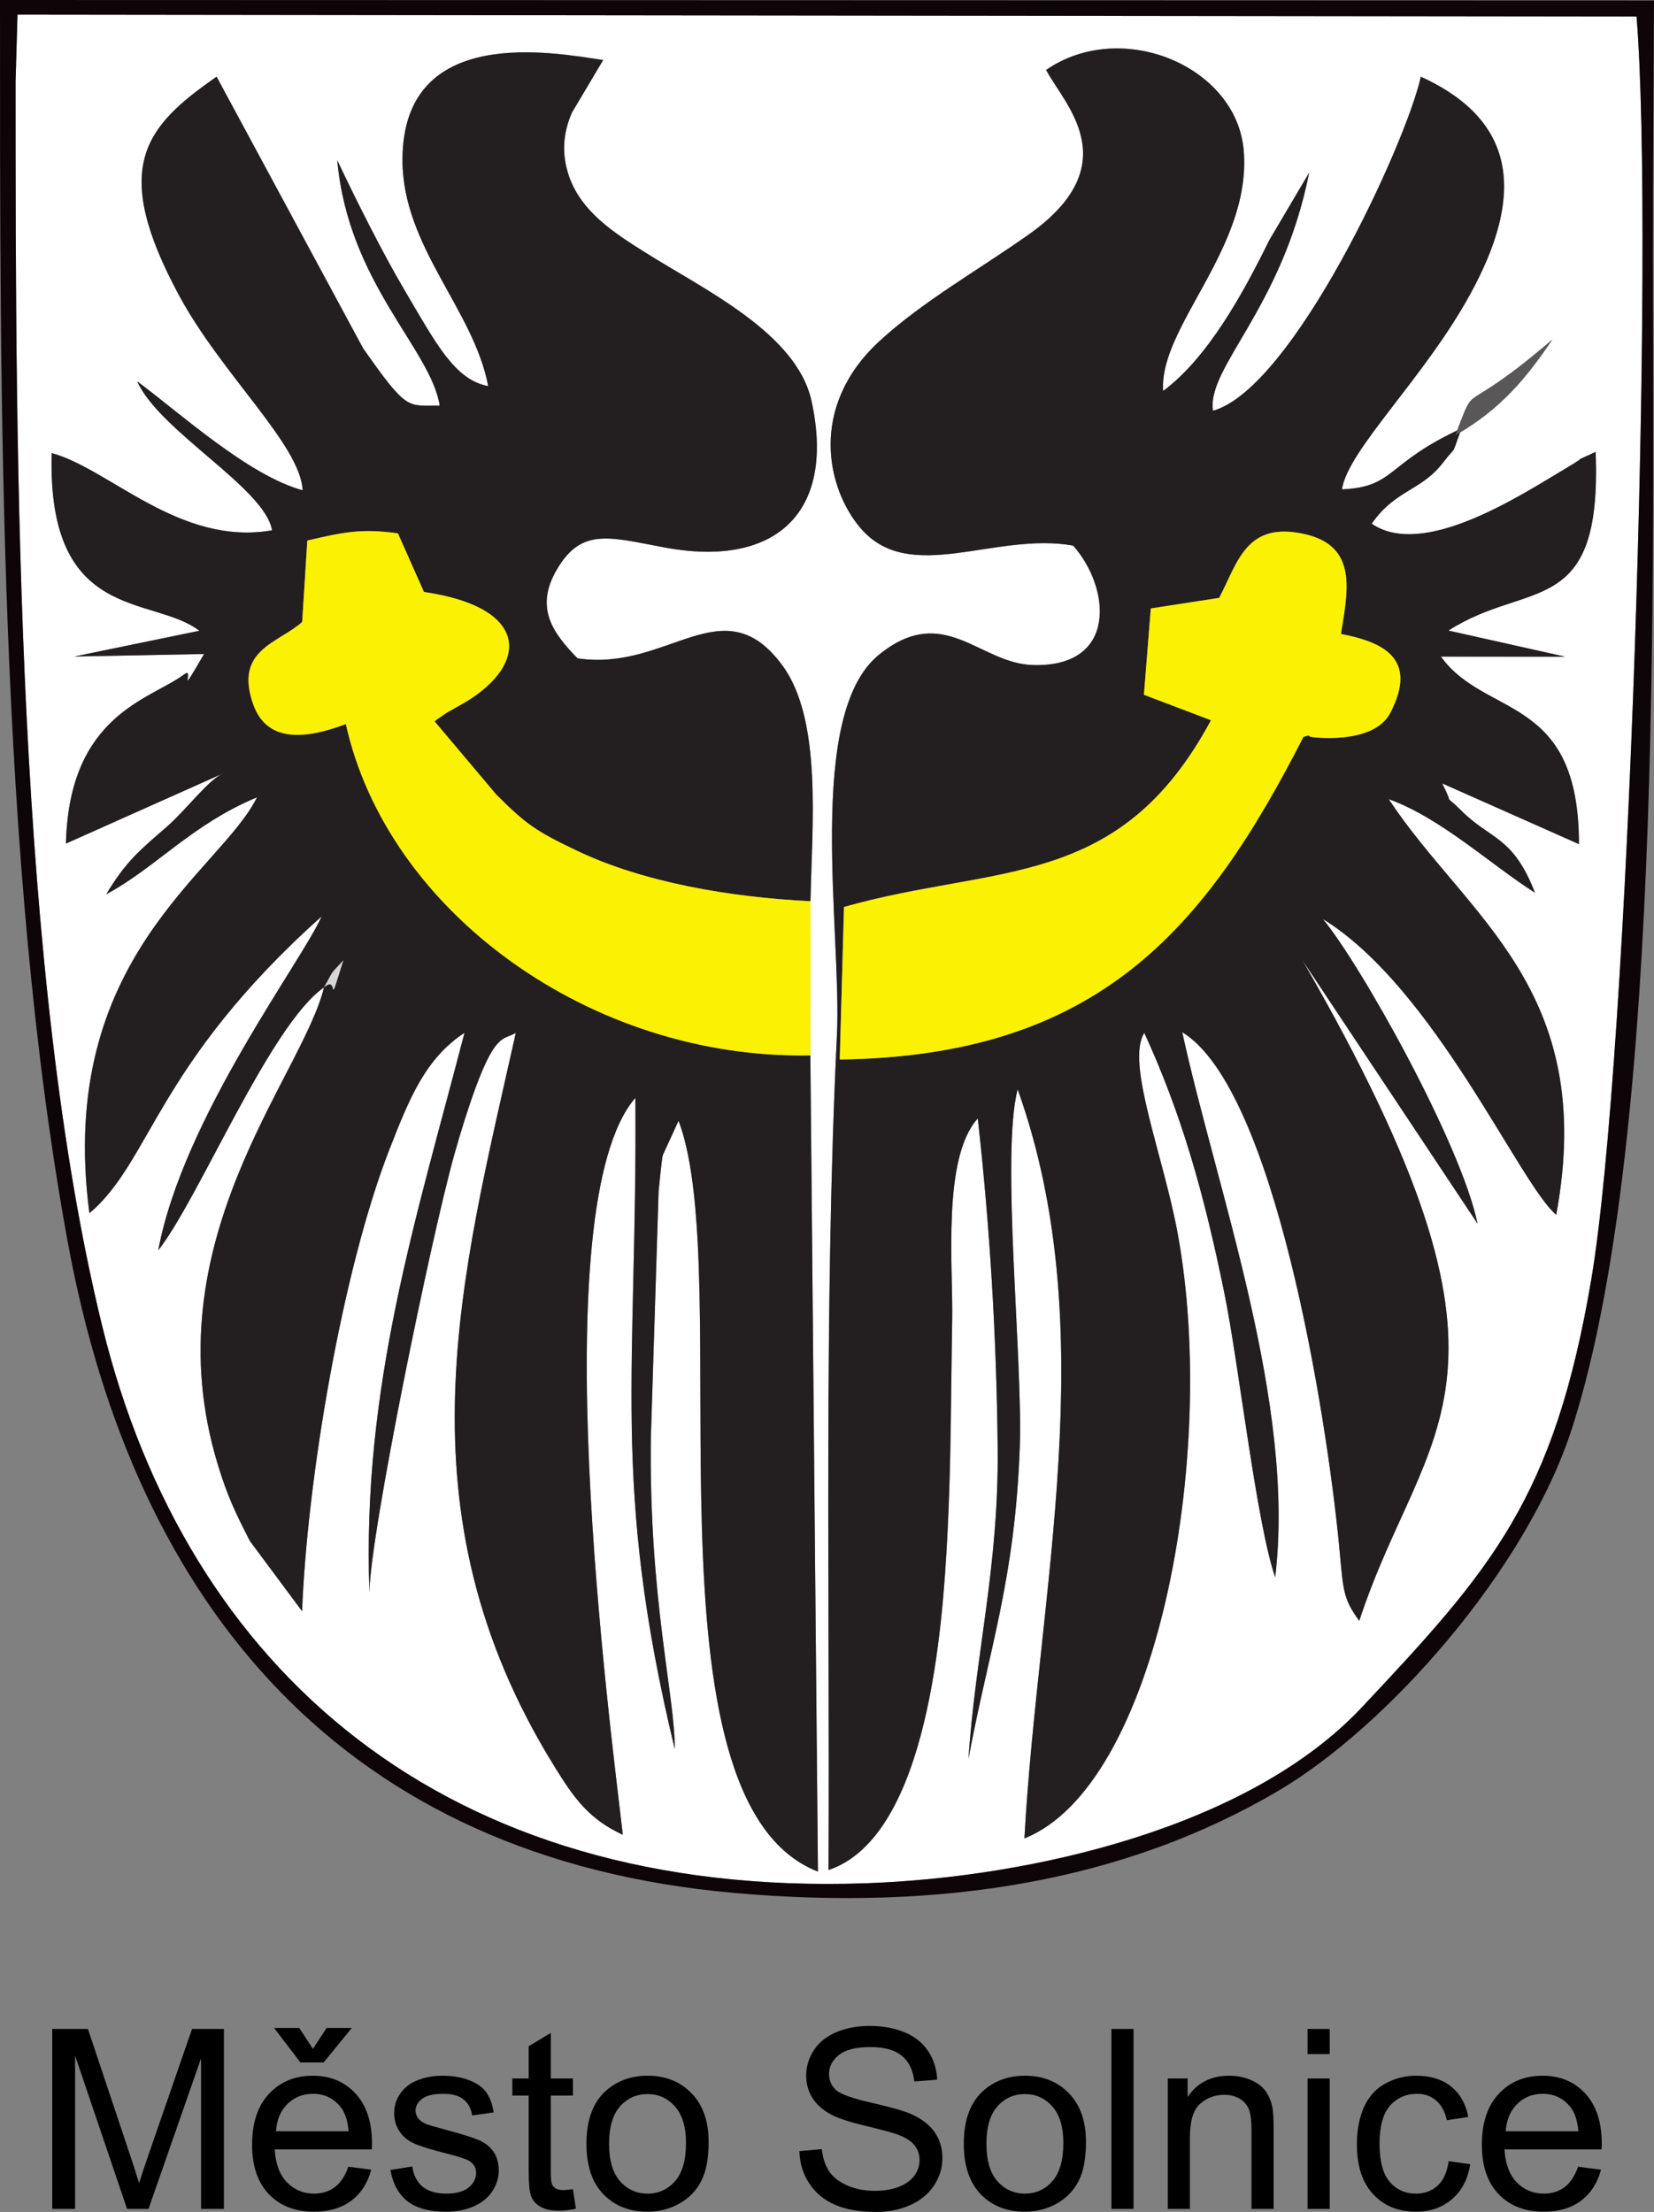
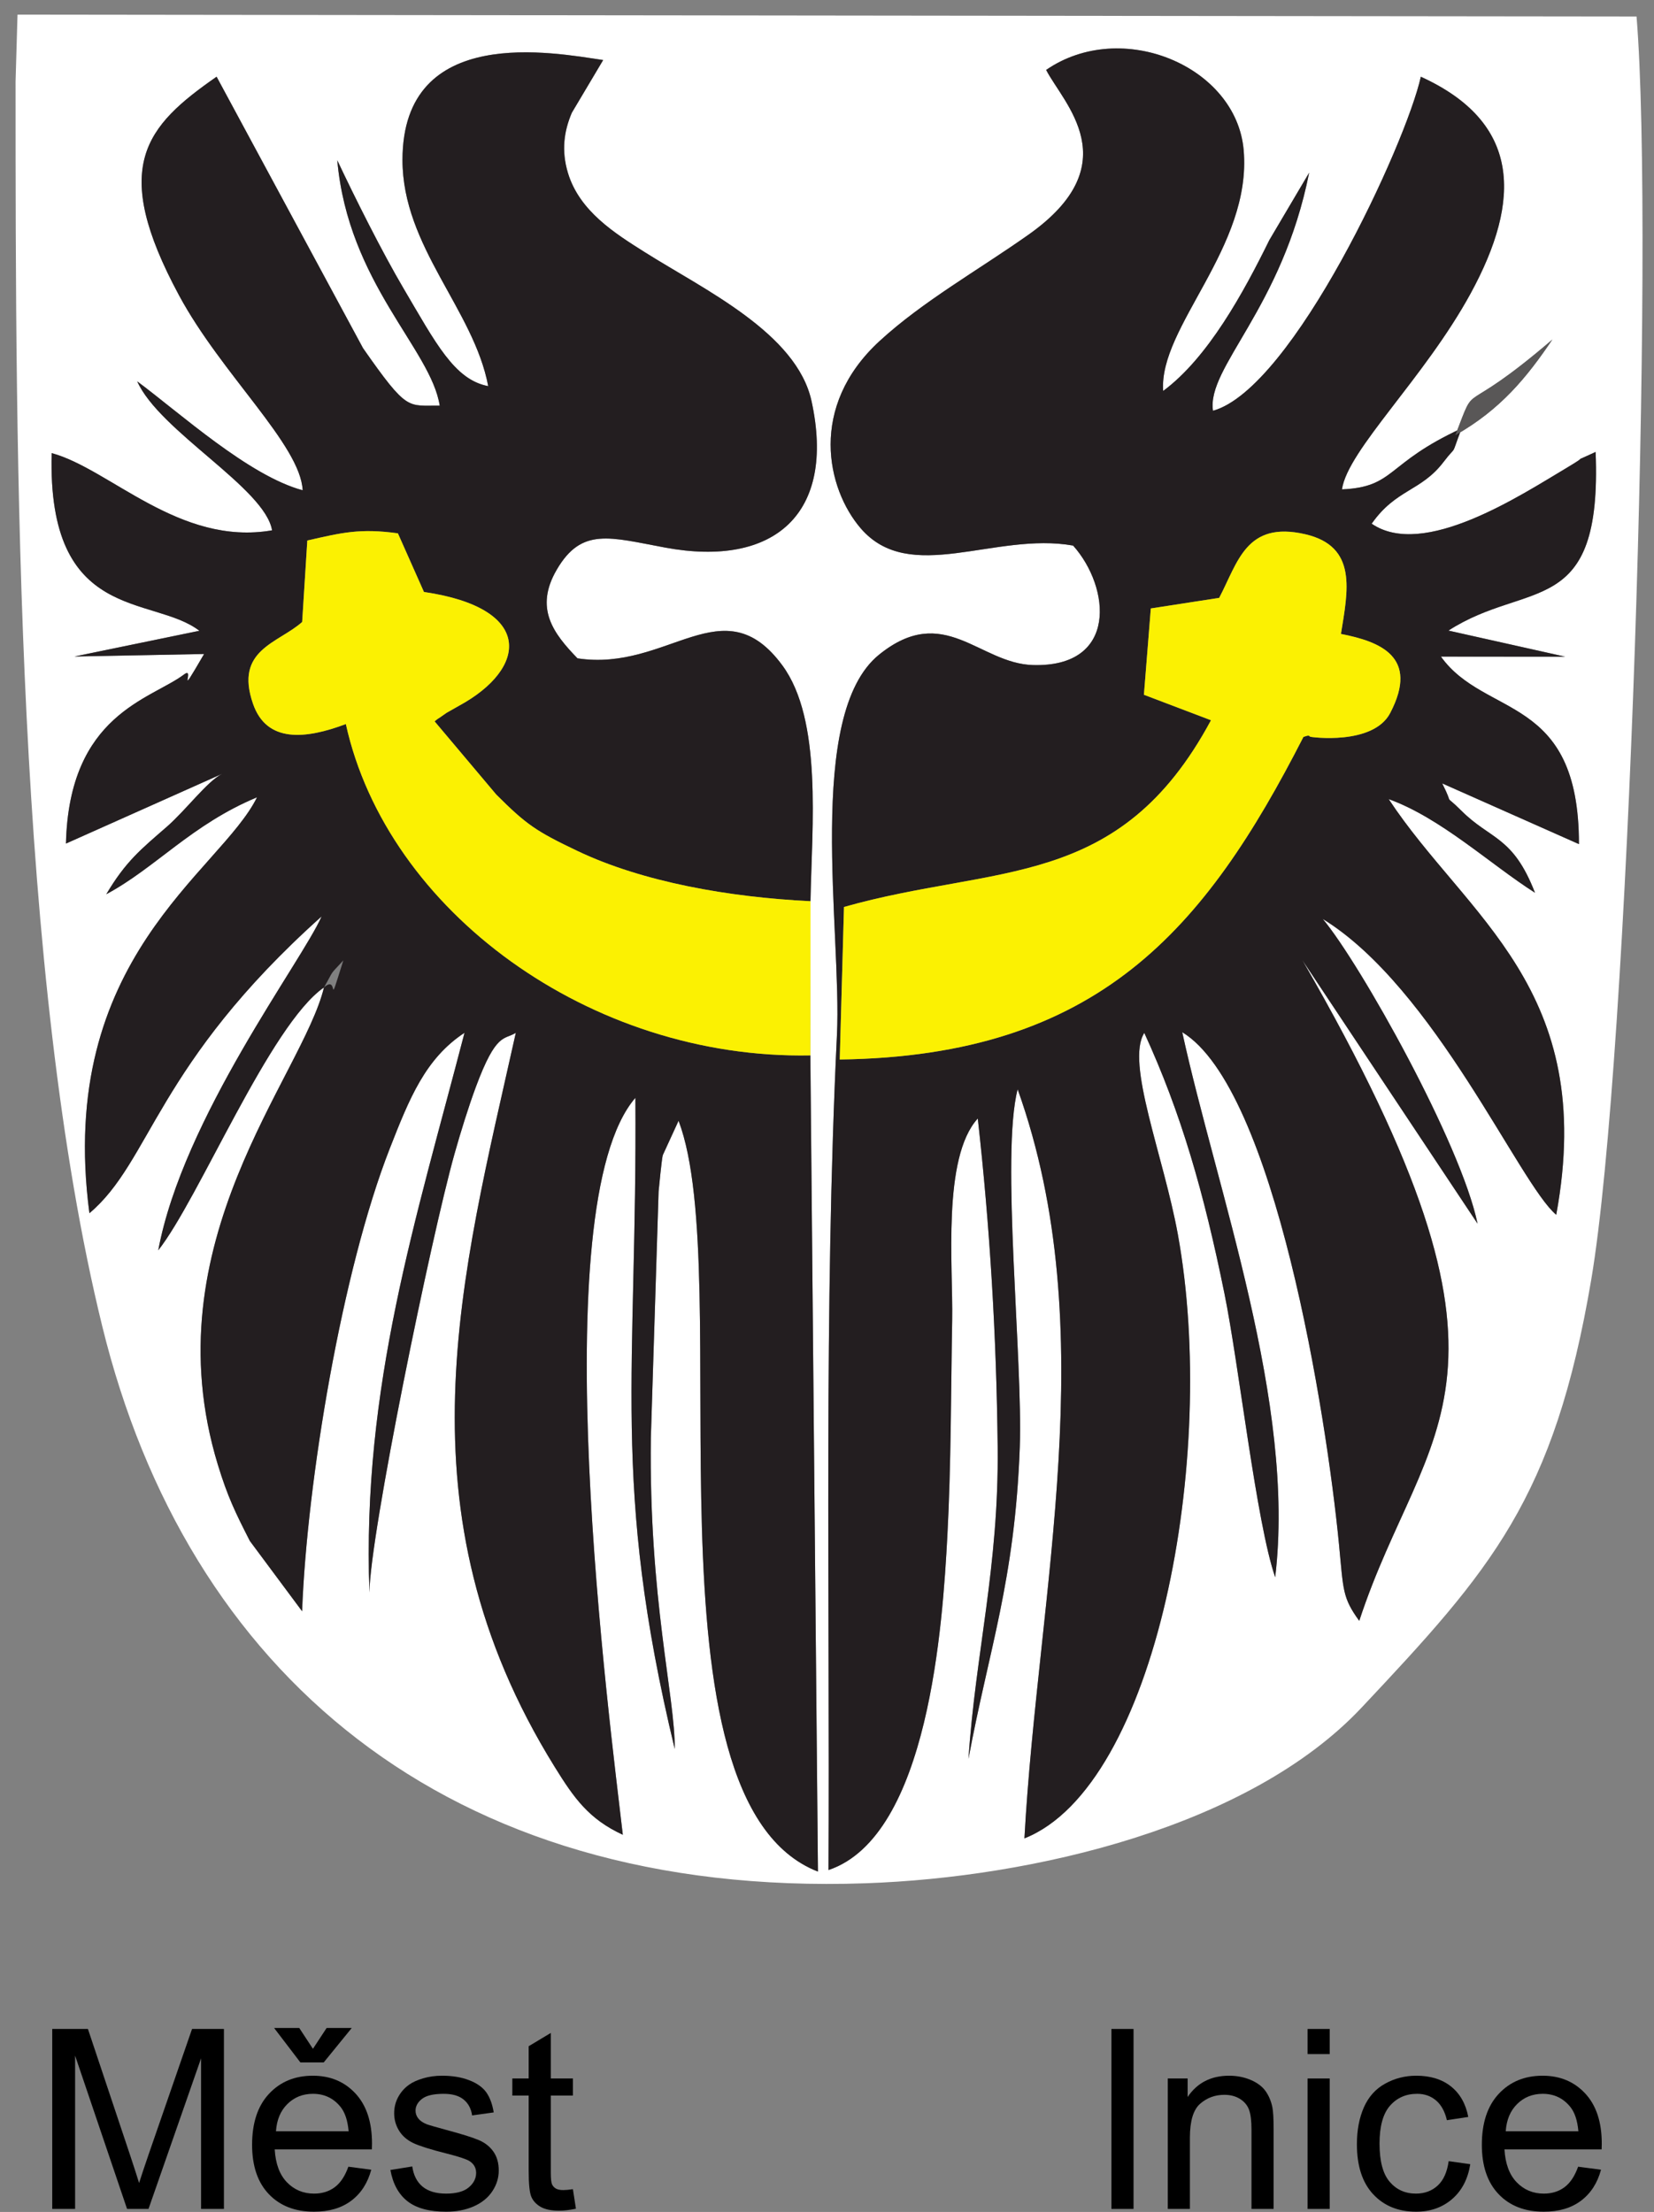
<svg xmlns="http://www.w3.org/2000/svg" xml:space="preserve" width="171.23" height="229.032" style="shape-rendering:geometricPrecision;text-rendering:geometricPrecision;image-rendering:optimizeQuality;fill-rule:evenodd;clip-rule:evenodd" viewBox="0 0 4322.89 5782.16">
  <rect x="0" y="0" width="4322.89" height="5782.16" fill="#808080" stroke="none" />
  <defs>
    <style>.fil2{fill:#231e20}.fil3{fill:#fbf102}.fil0{fill:#000;fill-rule:nonzero}</style>
  </defs>
  <g id="Vrstva_x0020_1">
    <path class="fil0" d="M136.51 5774.28v-470.45h93.3l111.26 333.02c10.3 30.99 17.74 54.21 22.45 69.65 5.36-17.08 13.8-42.27 25.18-75.45l113.23-327.22h83.34v470.45h-59.79v-393.57l-137.33 393.57h-56.07l-135.79-400.8v400.8H136.5z" />
    <path id="_1" class="fil0" d="m910.51 5663.9 59.79 7.88c-9.3 34.71-26.72 61.76-52.12 80.92-25.41 19.17-57.82 28.8-97.36 28.8-49.72 0-89.14-15.32-118.27-45.99-29.13-30.55-43.69-73.59-43.69-128.89 0-57.17 14.68-101.62 44.13-133.16 29.46-31.65 67.67-47.42 114.65-47.42 45.45 0 82.57 15.44 111.37 46.43 28.8 30.99 43.25 74.58 43.25 130.75 0 3.4-.1 8.55-.32 15.33H717.98c2.19 37.35 12.71 66.04 31.76 85.86 18.95 19.82 42.71 29.79 71.08 29.79 21.14 0 39.2-5.59 54.09-16.76 15.01-11.17 26.83-29.03 35.59-53.55zm-189.22-92.65h189.88c-2.52-28.69-9.86-50.15-21.79-64.49-18.28-22.23-42.16-33.41-71.4-33.41-26.5 0-48.73 8.87-66.79 26.61-17.97 17.74-27.93 41.51-29.89 71.29zm96.58-215.51 35.81-54.53h65.71l-73.26 90.02h-61.11l-68.66-90.02h65.71l35.81 54.53z" />
    <path id="_2" class="fil0" d="m1020.36 5672.44 57.16-9.2c3.18 22.88 12.16 40.41 26.83 52.67 14.68 12.16 35.27 18.29 61.54 18.29 26.61 0 46.33-5.37 59.25-16.21 12.81-10.73 19.27-23.43 19.27-38 0-13.03-5.8-23.33-17.3-30.77-8.11-5.15-27.81-11.61-59.14-19.61-42.27-10.62-71.51-19.82-87.94-27.59-16.32-7.88-28.68-18.62-37.12-32.41-8.43-13.68-12.7-28.91-12.7-45.55 0-15.22 3.5-29.24 10.4-42.17 7-12.92 16.42-23.65 28.36-32.19 8.98-6.56 21.25-12.16 36.69-16.76 15.55-4.6 32.09-6.9 49.83-6.9 26.72 0 50.15 3.84 70.3 11.61 20.26 7.66 35.15 18.18 44.79 31.32 9.52 13.25 16.2 30.88 19.82 53l-56.51 7.88c-2.52-17.74-9.96-31.65-22.23-41.61-12.26-9.96-29.56-14.89-52.01-14.89-26.39 0-45.33 4.38-56.61 13.14-11.29 8.76-16.97 19.06-16.97 30.77 0 7.45 2.3 14.24 7 20.26 4.71 6.14 12.05 11.29 22.12 15.33 5.81 2.19 22.67 7.12 50.92 14.79 40.73 10.84 69.21 19.82 85.42 26.72 16.2 6.9 28.91 17.08 38.11 30.22 9.3 13.25 13.9 29.68 13.9 49.39 0 19.17-5.58 37.23-16.86 54.21-11.28 16.97-27.49 30.11-48.63 39.43-21.24 9.3-45.23 13.9-71.95 13.9-44.24 0-78.08-9.2-101.3-27.48-23.22-18.4-38-45.55-44.46-81.58z" />
    <path id="_3" class="fil0" d="m1497.37 5722.69 7.88 51.04c-16.2 3.39-30.77 5.14-43.47 5.14-20.92 0-37.12-3.28-48.73-9.96-11.5-6.68-19.6-15.33-24.31-26.17-4.7-10.84-7-33.63-7-68.34v-196.46h-42.71v-44.67h42.71v-84.32l57.81-34.71v119.03h57.82v44.67h-57.82v199.75c0 16.54.99 27.16 3.07 31.86 1.97 4.71 5.26 8.43 9.86 11.28 4.6 2.74 11.16 4.16 19.7 4.16 6.35 0 14.79-.76 25.19-2.3z" />
-     <path id="_4" class="fil0" d="M1532.74 5603.77c0-62.97 17.53-109.62 52.68-139.95 29.24-25.19 65.05-37.79 107.2-37.79 46.76 0 85.09 15.33 114.87 45.99 29.68 30.55 44.57 72.94 44.57 126.93 0 43.81-6.56 78.19-19.7 103.26-13.15 25.09-32.31 44.57-57.5 58.48-25.08 13.9-52.57 20.8-82.24 20.8-47.75 0-86.29-15.22-115.75-45.77-29.46-30.55-44.13-74.57-44.13-131.95zm59.14.1c0 43.59 9.52 76.22 28.58 97.79 19.17 21.68 43.15 32.53 72.16 32.53 28.69 0 52.57-10.85 71.74-32.64 19.05-21.78 28.58-54.97 28.58-99.54 0-42.05-9.64-73.92-28.8-95.49-19.17-21.69-43.04-32.53-71.52-32.53-29.02 0-53 10.73-72.16 32.31-19.06 21.56-28.58 54.09-28.58 97.57z" />
-     <path id="_5" class="fil0" d="m2089.28 5623.15 58.47-5.26c2.74 23.65 9.2 43.04 19.38 58.26 10.19 15.11 25.95 27.38 47.31 36.79 21.35 9.31 45.45 14.02 72.17 14.02 23.76 0 44.67-3.5 62.85-10.62 18.18-7.12 31.65-16.87 40.51-29.24 8.87-12.38 13.37-25.85 13.37-40.3 0-14.68-4.27-27.48-12.81-38.55-8.54-10.94-22.67-20.14-42.38-27.7-12.59-4.82-40.51-12.49-83.77-22.89s-73.48-20.15-90.78-29.35c-22.45-11.82-39.1-26.5-50.05-43.91-11.06-17.41-16.54-37.01-16.54-58.59 0-23.87 6.78-46.1 20.26-66.69 13.47-20.7 33.07-36.35 59.03-47.09 25.84-10.73 54.65-16.1 86.3-16.1 34.82 0 65.59 5.58 92.2 16.86 26.61 11.17 47.09 27.71 61.43 49.61 14.35 21.79 22.01 46.55 23.11 74.14l-59.79 4.6c-3.18-29.68-14.02-52.13-32.53-67.24-18.51-15.22-45.89-22.78-82.02-22.78-37.67 0-65.16 6.9-82.35 20.7-17.19 13.8-25.85 30.45-25.85 49.94 0 16.86 6.14 30.77 18.29 41.72 12.04 10.84 43.25 22.13 93.84 33.51 50.59 11.5 85.3 21.47 104.14 30.01 27.27 12.6 47.53 28.47 60.56 47.85 13.03 19.27 19.49 41.51 19.49 66.69 0 25.08-7.12 48.51-21.47 70.64-14.34 22.12-34.82 39.31-61.65 51.57-26.83 12.27-56.95 18.4-90.56 18.4-42.49 0-78.08-6.24-106.77-18.62-28.8-12.38-51.25-30.99-67.57-55.95-16.42-24.86-24.97-53-25.84-84.44z" />
-     <path id="_6" class="fil0" d="M2518.99 5603.77c0-62.97 17.53-109.62 52.68-139.95 29.24-25.19 65.05-37.79 107.2-37.79 46.76 0 85.09 15.33 114.87 45.99 29.68 30.55 44.57 72.94 44.57 126.93 0 43.81-6.56 78.19-19.7 103.26-13.15 25.09-32.31 44.57-57.5 58.48-25.08 13.9-52.57 20.8-82.24 20.8-47.75 0-86.29-15.22-115.75-45.77-29.46-30.55-44.13-74.57-44.13-131.95zm59.14.1c0 43.59 9.52 76.22 28.58 97.79 19.17 21.68 43.15 32.53 72.16 32.53 28.69 0 52.57-10.85 71.74-32.64 19.05-21.78 28.58-54.97 28.58-99.54 0-42.05-9.64-73.92-28.8-95.49-19.17-21.69-43.04-32.53-71.52-32.53-29.02 0-53 10.73-72.16 32.31-19.06 21.56-28.58 54.09-28.58 97.57z" />
    <path id="_7" class="fil0" d="M2904.79 5774.28v-470.45h57.82v470.45z" />
    <path id="_8" class="fil0" d="M3052.08 5774.28v-341.01h51.91v48.4c24.96-37.12 61.11-55.63 108.3-55.63 20.59 0 39.43 3.72 56.62 11.06 17.18 7.34 30.11 17.09 38.65 29.03 8.54 11.94 14.56 26.17 17.96 42.59 2.08 10.73 3.18 29.46 3.18 56.18v209.38h-57.82v-207.19c0-23.54-2.19-41.17-6.68-52.79-4.48-11.6-12.48-20.92-23.87-27.92-11.38-6.9-24.86-10.4-40.19-10.4-24.53 0-45.67 7.77-63.51 23.43-17.85 15.54-26.73 45.22-26.73 88.81v186.06h-57.81z" />
    <path id="_9" class="fil0" d="M3417.51 5369.53v-65.71h57.81v65.71h-57.81zm0 404.75v-341.01h57.81v341.01h-57.81z" />
    <path id="_10" class="fil0" d="m3786.22 5649.44 56.51 7.88c-6.24 38.87-22.01 69.21-47.53 91.22-25.51 22.01-56.94 32.96-94.06 32.96-46.55 0-84-15.22-112.25-45.66-28.36-30.45-42.49-74.04-42.49-130.75 0-36.8 6.14-68.88 18.29-96.48 12.16-27.49 30.66-48.19 55.63-61.88 24.86-13.8 51.91-20.7 81.26-20.7 36.9 0 67.24 9.31 90.68 28.03 23.54 18.73 38.65 45.34 45.22 79.72l-55.85 8.54c-5.36-22.88-14.78-40.08-28.47-51.69-13.58-11.5-30-17.3-49.27-17.3-29.13 0-52.79 10.4-71.08 31.21-18.18 20.92-27.26 53.77-27.26 98.88 0 45.78 8.76 78.96 26.28 99.65 17.63 20.7 40.52 31.11 68.66 31.11 22.78 0 41.73-6.9 56.83-20.81 15.23-13.8 24.87-35.15 28.91-63.95z" />
    <path id="_11" class="fil0" d="m4124.6 5663.9 59.79 7.88c-9.3 34.71-26.72 61.76-52.12 80.92-25.41 19.17-57.82 28.8-97.36 28.8-49.72 0-89.14-15.32-118.27-45.99-29.13-30.55-43.69-73.59-43.69-128.89 0-57.17 14.68-101.62 44.13-133.16 29.46-31.65 67.67-47.42 114.65-47.42 45.45 0 82.57 15.44 111.37 46.43 28.8 30.99 43.25 74.58 43.25 130.75 0 3.4-.1 8.55-.32 15.33h-253.96c2.19 37.35 12.71 66.04 31.76 85.86 18.95 19.82 42.71 29.79 71.08 29.79 21.14 0 39.2-5.59 54.09-16.76 15.01-11.17 26.83-29.03 35.59-53.55zm-189.22-92.65h189.88c-2.52-28.69-9.86-50.15-21.79-64.49-18.28-22.23-42.16-33.41-71.4-33.41-26.5 0-48.73 8.87-66.79 26.61-17.97 17.74-27.93 41.51-29.89 71.29z" />
    <g id="_2032552925392">
      <path d="M3803.7 1137.65c59.6-154.21 2.86-35.13 253.66-250.14-67.02 99.35-135.42 182.96-253.66 250.14zm-763.65-115.71c117.26-86.76 210.08-257.29 277.38-394.12l104.18-176.41c-70.53 355.27-268.42 508.83-251.31 622.33 208.95-58.5 504.58-698.4 543.2-873.16 261.05 119.01 264.26 320.53 130.2 566.39-120.7 221.38-321.52 409.26-336.33 512.28 140.3-6.42 112.72-67.35 312.7-159.42-31.08 82.34-8.82 37.47-47.26 87.84-58.99 77.3-124.01 70.32-187.79 161.3 135.61 93.05 389.81-74.66 509.92-146.16 71.35-42.48-2.63-5.18 75.4-41.39 17.4 439.77-177.74 332.9-384.64 466.96l305.25 68.27-324.93-.31c115.48 161.48 360.97 96.8 360.73 490.21l-357.33-158.71c34.83 69.32-2.35 19.22 51.09 72.38 75.29 74.93 133.93 65.11 191.34 213.49-117.79-75.09-246.07-195.63-382.35-244.79 203.08 308.34 546.8 495.85 437.86 1086.59-95.93-80.21-317.35-593.22-610.11-773.32 98.16 117.45 361.04 587.02 404.52 796.52l-457.73-688.6c639.04 1109.11 321.05 1200.94 148.51 1726.88-44.32-61.1-41.34-79.88-52.89-199.44-32.62-337.6-167.75-1191.9-409.75-1339.37 89.76 412.31 297.41 970.48 242.93 1424.84-49.33-142.93-94.56-554.41-132.71-742.01-53.66-263.96-113.12-471.54-209.38-680.92-49.44 77.61 50.47 321.97 87.72 526.68 105.79 581.41-56.23 1442.15-401.04 1578.85 35.49-648 207.68-1327.56-17.69-1958.14-44.33 170.34 13.88 707.01 5.58 935.7-12.65 348.86-81.55 530.49-134.07 814.59 17.99-275.06 79.54-501.59 76.27-814.02-3.05-292.29-20.46-578.87-51.98-859.91-93.46 102.57-64.36 387.63-66.87 525.96-3.38 187.08-2.8 380.74-12.62 564.92-12.15 227.78-47.86 785.22-310.65 873.63 3.74-717.47-12.33-1471.46 22.07-2183.55 12.9-267.19-83.95-836.61 110.1-993.5 169.74-137.22 261.4 23.13 402.09 27.18 222.59 6.4 202.83-202.93 105.04-312.31-204.48-36.54-426.83 104.68-555.46-45.51-88.23-103.03-137.01-317.39 49.46-488.99 112.99-103.97 257.53-185.04 389.32-278.12 262.81-185.61 90.61-344.09 46.21-430.76 196.77-135.62 496.92-10.13 516.2 209.3 22.39 254.79-222.3 462.21-210.35 629.84zM2118.26 2355.8l-.31 403.05 19.84 2133.62c-476.81-185.41-210.51-1557.44-364.28-1962.68l-41.35 90.06c-2.83 12.19-9.38 78.79-10.83 94.65l-20.24 643.59c-5.52 421.41 63.59 677.19 62.43 814.01-167.3-695.72-97.94-980.46-102.84-1702.38-245.2 284-66.1 1637.85-32.88 1926.49-89.34-41.09-127.97-96.73-177.76-176.97-417.35-672.65-243.77-1282.03-101.91-1919.46-30.08 19.41-50.8-3.1-104.49 141.78-19.52 52.66-40.02 118.94-55.65 174.45-61.12 217.07-221.47 997.41-222.41 1146.98-20.09-538.68 122.33-977.07 248.48-1463.22-102.07 67.16-143.78 170.8-195.18 302.08-125.28 319.98-216.53 870.49-229.3 1210.05l-136.52-183.69c-37.37-73.24-57.96-115.02-83.66-199.29-177.24-581.2 220.89-1014.15 277.41-1247.79-141.32 98.03-327.16 553.08-433.17 687.21 64.43-345.9 376.41-756.71 426.89-872.78-433.32 388.09-445.58 639.94-606.82 775.85-87.74-666.29 341.73-891.53 438.05-1087.25-170.66 71.03-264.51 183.94-393.98 253.4 51.03-85.97 89.96-116.97 157.55-175.76 50.71-44.1 106.19-119.54 145.21-138.94l-408.16 182.3c8.08-338.35 221.56-376.56 308.81-442.19 31.15-23.43-24.68 78.96 52.22-53.37l-338.96 6.58 326.65-67.3c-122.02-94.1-398.31-18.98-385.99-464.43 151.67 40.94 333.88 243.82 575.97 201.84-18.24-110.45-294.18-258.73-352.46-389.47 110.96 82.45 292.04 247.17 432.46 284.77-5.76-118.27-211.92-303.15-323.06-509.39-181.41-336.66-88.51-441.65 98.09-571.67l382.76 709.62c117.09 167.55 115.88 149.06 200.37 150.34-22.38-147.45-239.29-320.71-267.71-641.58 45.74 97.18 117.66 240.83 173.22 335.09C1139 896.97 1187.81 992.96 1276 1009.34c-37.8-200.59-224.15-364.26-224.03-591.35.19-357.4 396.88-279.8 524.44-261.02l-81.87 137.72c-20.49 48.07-27.75 98.82-10.24 157.17 30.24 100.69 124.02 158.82 201.17 207.54 155.11 97.97 396.92 211.34 435.62 389.36 64.08 294.68-97.53 435.44-382.27 382.69-145.34-26.93-218.72-53.66-283.67 57.67-59.05 101.22-8.8 166.65 54.15 231.79 237.04 36.27 380.86-191.94 535.57 18.6 104.71 142.5 77.16 419.09 73.39 616.29zM40.69 212.97c0 1003.46 1.24 2334.82 226.69 3254.45 220.18 898.13 894.1 1493.54 1994.31 1455.59 439.49-15.16 1004.36-148.04 1296.71-458.99 338.72-360.27 503.46-545.42 600.55-1119.47 97.9-578.79 166.09-2717.85 118.32-3301.44L45.77 38.23l-5.08 174.74z" style="fill:#fff" />
      <path class="fil2" d="M3186.42 1562.88c48.81-92.42 70.02-202.24 225.05-166.3 137.36 31.85 111.23 148.07 93.2 260.57 100.91 19.78 205.99 58.98 128.66 206.86-44.59 85.28-209.04 62.96-209.61 61.7-2.56-5.75-11.64-.72-17.16.81-256.92 502.73-535.76 833.84-1211.82 843.13l11.1-398.76c397.95-112.84 718.86-40.89 959.18-488.1l-175.27-66.62 18.01-225.63 178.65-27.64zm131.01-935.05c-67.3 136.83-160.12 307.35-277.38 394.12-11.95-167.63 232.73-375.05 210.35-629.84-19.28-219.43-319.43-344.92-516.2-209.3 44.4 86.67 216.6 245.15-46.21 430.76-131.78 93.07-276.32 174.15-389.32 278.12-186.47 171.6-137.69 385.96-49.46 488.99 128.63 150.2 350.98 8.98 555.46 45.51 97.79 109.39 117.56 318.72-105.04 312.31-140.69-4.05-232.35-164.4-402.09-27.18-194.05 156.9-97.2 726.31-110.1 993.5-34.4 712.09-18.33 1466.08-22.07 2183.55 262.79-88.41 298.51-645.85 310.65-873.63 9.83-184.19 9.25-377.85 12.62-564.92 2.51-138.33-26.59-423.38 66.87-525.96 31.53 281.04 48.93 567.62 51.98 859.91 3.27 312.43-58.28 538.96-76.27 814.02 52.52-284.1 121.42-465.73 134.07-814.59 8.3-228.69-49.91-765.36-5.58-935.7 225.37 630.57 53.18 1310.13 17.69 1958.14 344.81-136.7 506.83-997.44 401.04-1578.85-37.25-204.71-137.15-449.07-87.72-526.68 96.26 209.39 155.71 416.97 209.38 680.92 38.15 187.6 83.38 599.08 132.71 742.01 54.48-454.36-153.17-1012.53-242.93-1424.84 242 147.47 377.12 1001.77 409.75 1339.37 11.56 119.56 8.57 138.35 52.89 199.44 172.54-525.94 490.53-617.77-148.51-1726.88l457.73 688.6c-43.47-209.5-306.36-679.07-404.52-796.52 292.76 180.09 514.18 693.11 610.11 773.32 108.94-590.74-234.79-778.25-437.86-1086.59 136.28 49.16 264.56 169.69 382.35 244.79-57.41-148.38-116.05-138.56-191.34-213.49-53.43-53.17-16.26-3.06-51.09-72.38l357.33 158.71c.24-393.41-245.25-328.74-360.73-490.21l324.93.31-305.25-68.27c206.91-134.06 402.04-27.18 384.64-466.96-78.03 36.21-4.05-1.09-75.4 41.39-120.11 71.51-374.32 239.21-509.92 146.16 63.79-90.98 128.81-84.01 187.79-161.3 38.44-50.37 16.18-5.51 47.26-87.84-199.98 92.07-172.39 152.99-312.7 159.42 14.81-103.02 215.63-290.9 336.33-512.28 134.06-245.86 130.85-447.39-130.2-566.39-38.62 174.77-334.25 814.66-543.2 873.16-17.11-113.5 180.78-267.06 251.31-622.33L3317.4 627.84z" />
      <path class="fil2" d="M846.79 2581.13c28.43-49.65 11.29-27.94 50.51-70.51-44.99 143.04-8.91 33.69-50.51 70.51zm0 0c-56.52 233.64-454.65 666.59-277.41 1247.79 25.71 84.27 46.3 126.05 83.66 199.29l136.52 183.69c12.77-339.56 104.02-890.07 229.3-1210.05 51.4-131.29 93.11-234.92 195.18-302.08-126.15 486.15-268.56 924.54-248.48 1463.22.94-149.58 161.3-929.92 222.41-1146.98 15.63-55.51 36.13-121.79 55.65-174.45 53.69-144.88 74.42-122.37 104.49-141.78-141.87 637.43-315.44 1246.81 101.91 1919.46 49.79 80.25 88.42 135.89 177.76 176.97-33.22-288.63-212.32-1642.48 32.88-1926.49 4.9 721.92-64.46 1006.65 102.84 1702.38 1.15-136.82-67.96-392.6-62.43-814.01l20.24-643.59c1.45-15.87 8-82.46 10.83-94.65l41.35-90.06c153.77 405.24-112.54 1777.27 364.28 1962.68l-19.84-2133.62c-575.34 11.03-1106.03-377.18-1214.01-866.08-105.63 39.62-206.96 50.11-242.69-53.1-48.99-141.51 65.7-157.83 128.51-213.78l13.46-212.93c90.77-20.7 138.33-32.49 236.75-18.76l68.07 153.27c289.23 42.33 270.47 200.18 92.05 297.21l-32.74 18.57c-4.25 2.6-12.33 8.8-15.74 11.01-3.44 2.23-11.16 6.85-15.62 11.56l161.1 191.29c78.57 78.36 104.05 95.94 212.56 147.57 170.23 81 395.78 120.82 608.6 131.13 3.78-197.2 31.33-473.79-73.39-616.29-154.71-210.54-298.54 17.67-535.57-18.6-62.95-65.14-113.2-130.57-54.15-231.79 64.95-111.33 138.33-84.6 283.67-57.67 284.75 52.75 446.36-88.01 382.27-382.69-38.7-178.02-280.51-291.4-435.62-389.36-77.15-48.72-170.93-106.86-201.17-207.54-17.51-58.35-10.25-109.1 10.24-157.17l81.87-137.72C1448.82 138.19 1052.13 60.6 1051.94 418c-.11 227.1 186.23 390.77 224.03 591.35-88.19-16.38-136.99-112.36-221.25-255.34-55.56-94.26-127.48-237.91-173.22-335.09 28.42 320.87 245.33 494.13 267.71 641.58-84.49-1.28-83.28 17.21-200.37-150.34L566.08 200.54c-186.6 130.02-279.5 235.01-98.09 571.67 111.13 206.24 317.29 391.12 323.06 509.39-140.43-37.59-321.5-202.32-432.46-284.77 58.27 130.74 334.21 279.02 352.46 389.47-242.1 41.98-424.31-160.89-575.97-201.84-12.33 445.45 263.97 370.33 385.99 464.43l-326.65 67.3 338.96-6.58c-76.91 132.33-21.07 29.93-52.22 53.37-87.25 65.63-300.73 103.83-308.81 442.19l408.16-182.3c-39.02 19.4-94.49 94.84-145.21 138.94-67.59 58.79-106.52 89.79-157.55 175.76 129.47-69.46 223.33-182.37 393.98-253.4-96.32 195.72-525.78 420.97-438.05 1087.25 161.24-135.9 173.5-387.76 606.82-775.85-50.49 116.08-362.47 526.88-426.89 872.78 106.01-134.13 291.85-589.18 433.17-687.21z" />
      <path class="fil3" d="m2117.94 2758.85.31-403.05c-212.82-10.31-438.37-50.13-608.6-131.13-108.51-51.63-134-69.22-212.56-147.57l-161.1-191.29c4.46-4.7 12.18-9.32 15.62-11.56 3.42-2.21 11.5-8.41 15.74-11.01l32.74-18.57c178.42-97.03 197.18-254.88-92.05-297.21l-68.07-153.27c-98.42-13.73-145.98-1.94-236.75 18.76l-13.46 212.93c-62.81 55.95-177.5 72.28-128.51 213.78 35.72 103.21 137.06 92.72 242.69 53.1 107.98 488.9 638.66 877.11 1214.01 866.08zM3186.42 1562.88l-178.65 27.64-18.01 225.63 175.27 66.62c-240.32 447.22-561.23 375.26-959.18 488.1l-11.1 398.76c676.06-9.28 954.9-340.4 1211.82-843.13 5.52-1.53 14.6-6.56 17.16-.81.56 1.26 165.02 23.58 209.61-61.7 77.33-147.88-27.75-187.08-128.66-206.86 18.02-112.5 44.16-228.72-93.2-260.57-155.04-35.93-176.25 73.88-225.05 166.3z" />
-       <path d="m40.69 212.97 5.08-174.74 4231.5 4.88c47.78 583.6-20.42 2722.66-118.32 3301.44-97.1 574.05-261.84 759.2-600.55 1119.47-292.34 310.95-857.22 443.83-1296.71 458.99-1100.21 37.96-1774.13-557.45-1994.31-1455.59C41.93 2547.79 40.69 1216.43 40.69 212.97zm4279.62 282.58 2.59-494.32L.02 0c0 1039.72-4.7 2256.18 177.03 3246.81 175.14 954.65 723.79 1611.33 1741.42 1701.44 543.11 48.09 1020.35-30.49 1421.47-266.31 284.21-167.1 650.76-578.18 769.94-952.08 247.06-775.12 207.11-2346.12 210.43-3234.3z" style="fill:#0e0508" />
      <path d="M3803.7 1137.65c118.24-67.17 186.64-150.79 253.66-250.14-250.8 215.01-194.06 95.93-253.66 250.14z" style="fill:#595757" />
-       <path d="M846.79 2581.13c41.6-36.82 5.52 72.53 50.51-70.51-39.23 42.58-22.08 20.87-50.51 70.51z" style="fill:#d6d6d6" />
    </g>
  </g>
</svg>